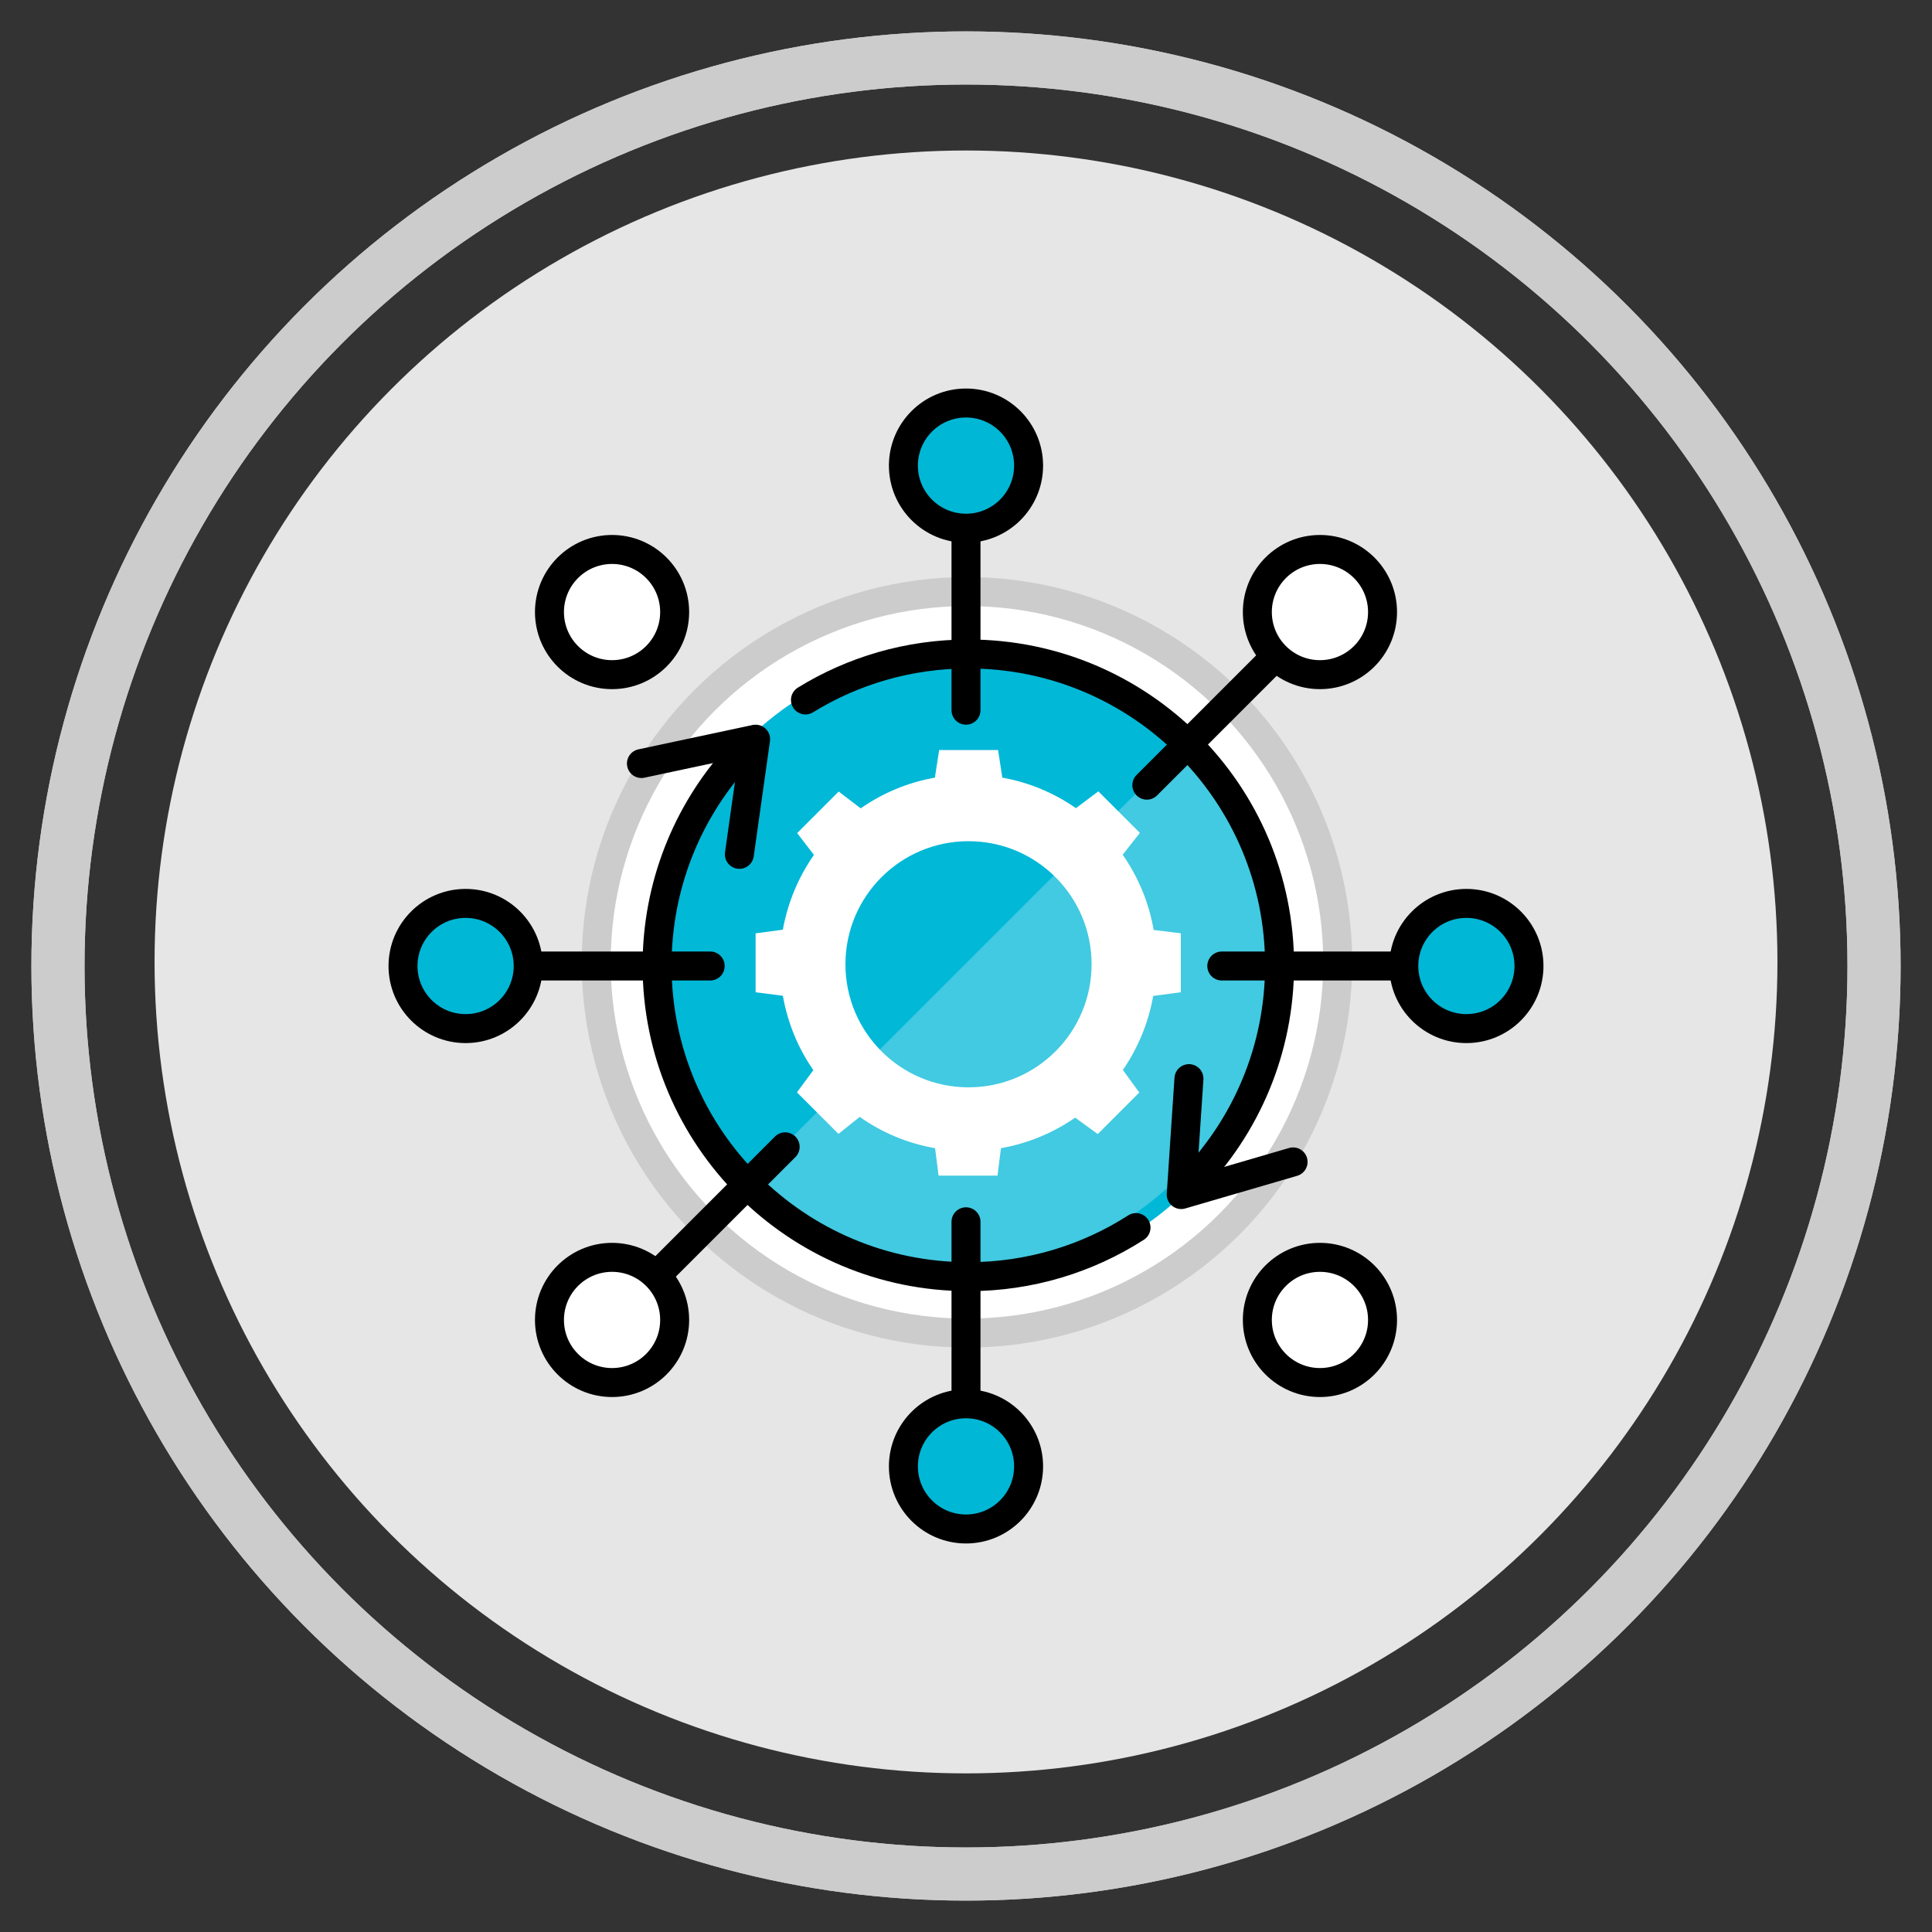
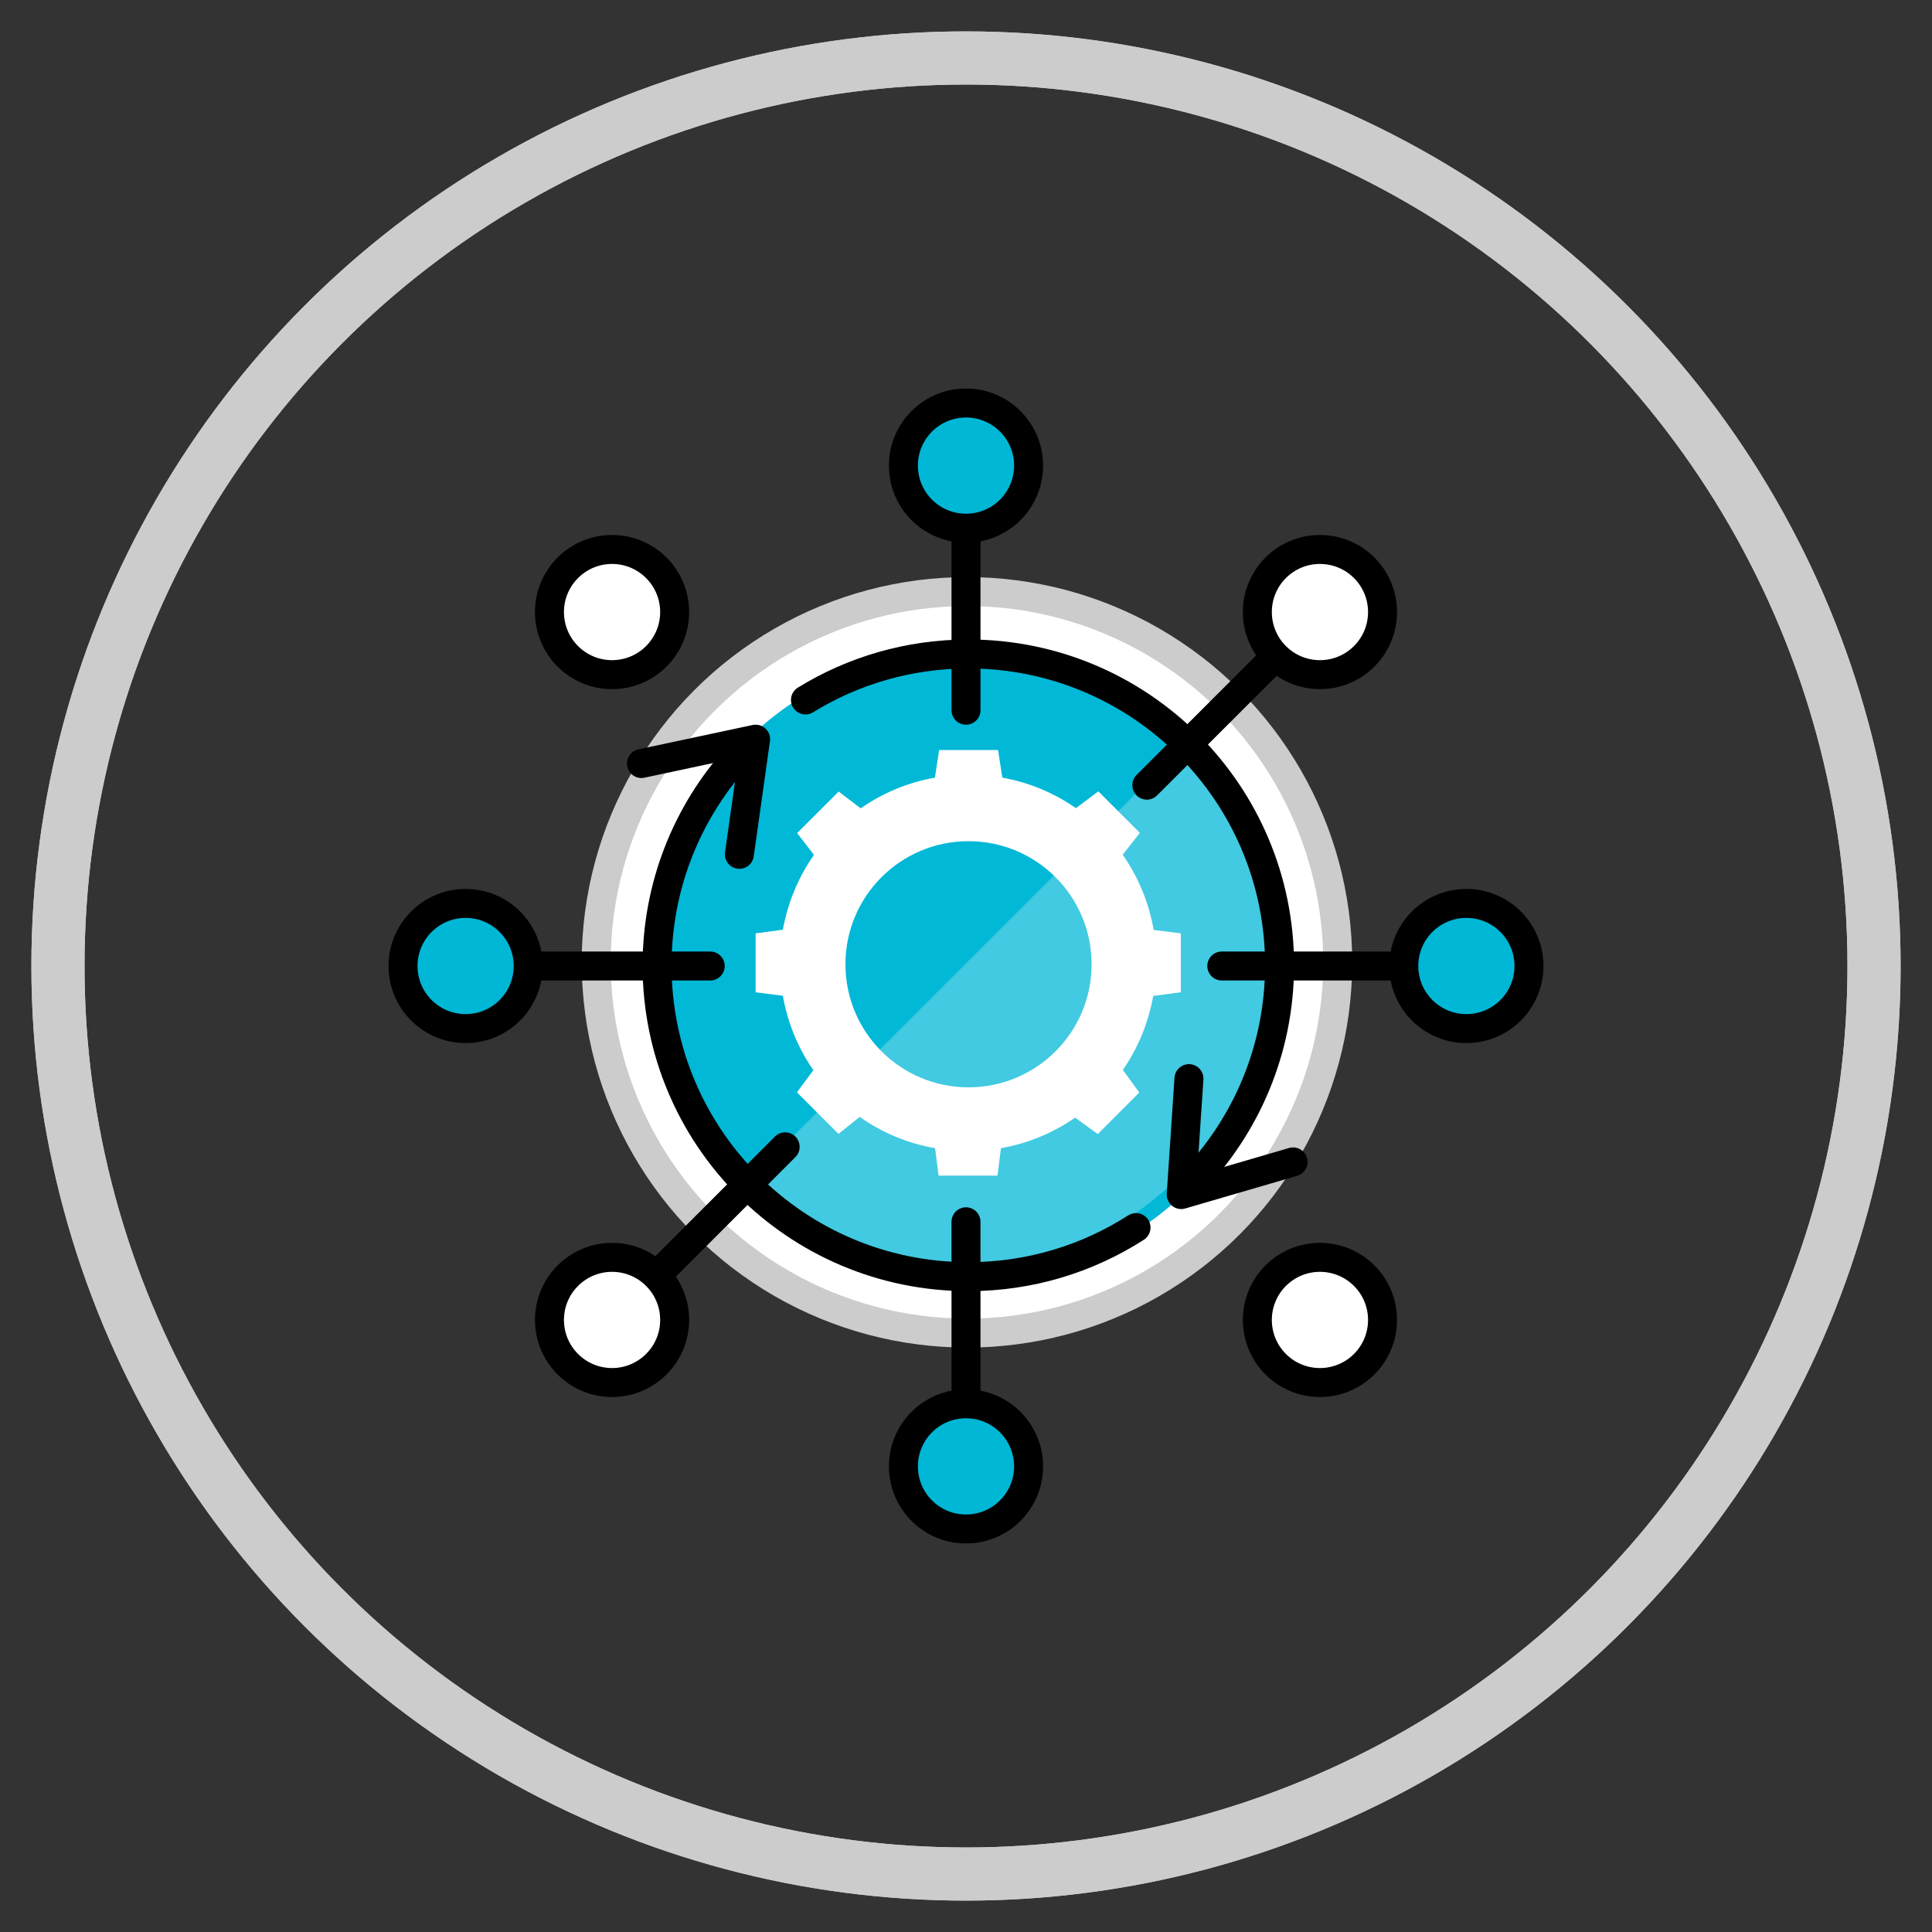
<svg xmlns="http://www.w3.org/2000/svg" id="Artwork" viewBox="0 0 100 100">
  <rect x="0" y="0" width="100" height="100" fill="#333333" stroke="none" />
  <defs>
    <style>.cls-1,.cls-2,.cls-3,.cls-4,.cls-5,.cls-6{stroke-width:1.5px;}.cls-1,.cls-2,.cls-7{stroke-miterlimit:10;}.cls-1,.cls-3,.cls-4,.cls-5,.cls-6{stroke:#000;stroke-linecap:round;}.cls-1,.cls-6,.cls-7{fill:none;}.cls-8{fill:#01b8d7;}.cls-9,.cls-4{fill:#e6e6e6;}.cls-10,.cls-2,.cls-3,.cls-11{fill:#fff;}.cls-2,.cls-7{stroke:#ccc;}.cls-3,.cls-4,.cls-5,.cls-6{stroke-linejoin:round;}.cls-5{fill:#00b7d6;}.cls-11{opacity:.25;}.cls-7{stroke-width:2.75px;}</style>
  </defs>
  <circle class="cls-7" cx="50" cy="50" r="47" />
-   <circle class="cls-9" cx="50" cy="49.79" r="42" />
  <circle class="cls-7" cx="50" cy="50" r="47" />
  <circle class="cls-2" cx="50.05" cy="49.81" r="19.19" />
  <ellipse class="cls-8" cx="50.05" cy="49.96" rx="16.26" ry="16.34" />
  <path class="cls-11" d="M60.96,38.9c6.09,6.09,6.09,15.98,0,22.07-6.09,6.09-15.98,6.09-22.07,0l22.07-22.07Z" />
  <path class="cls-1" d="M41.69,36.23c2.45-1.51,5.34-2.38,8.43-2.38,8.9,0,16.11,7.21,16.11,16.11,0,4.37-1.74,8.34-4.57,11.25" />
  <path class="cls-1" d="M58.8,63.54c-2.51,1.61-5.49,2.54-8.68,2.54-8.9,0-16.11-7.21-16.11-16.11,0-4.12,1.55-7.89,4.1-10.74" />
  <line class="cls-6" x1="36.76" y1="50" x2="24.94" y2="50" />
  <circle class="cls-5" cx="24.1" cy="50" r="3.24" />
  <line class="cls-4" x1="63.24" y1="50" x2="75.06" y2="50" />
  <circle class="cls-5" cx="75.9" cy="50" r="3.24" />
  <line class="cls-6" x1="50" y1="36.76" x2="50" y2="24.94" />
  <circle class="cls-5" cx="50" cy="24.1" r="3.24" />
  <line class="cls-6" x1="50" y1="63.24" x2="50" y2="75.06" />
  <circle class="cls-5" cx="50" cy="75.9" r="3.24" />
  <circle class="cls-3" cx="31.68" cy="31.68" r="3.24" />
  <circle class="cls-3" cx="68.32" cy="68.32" r="3.24" />
  <line class="cls-6" x1="59.36" y1="40.64" x2="67.72" y2="32.28" />
  <circle class="cls-3" cx="68.32" cy="31.68" r="3.24" />
  <line class="cls-6" x1="40.64" y1="59.36" x2="32.28" y2="67.72" />
  <circle class="cls-3" cx="31.68" cy="68.32" r="3.24" />
  <path class="cls-10" d="M59.71,48.11c-.25-1.42-.81-2.74-1.6-3.87l.89-1.13-2.15-2.15-1.16,.87c-1.12-.78-2.41-1.33-3.81-1.58l-.22-1.43h-3.05l-.22,1.43c-1.41,.25-2.71,.8-3.84,1.59l-1.14-.87-2.15,2.15,.87,1.13c-.8,1.14-1.35,2.45-1.61,3.87l-1.41,.19v3.05l1.41,.18c.25,1.41,.79,2.72,1.58,3.85l-.85,1.15,2.15,2.15,1.1-.88c1.14,.81,2.47,1.37,3.9,1.62l.18,1.42h3.05l.18-1.42c1.41-.25,2.71-.8,3.84-1.58l1.17,.85,2.15-2.15-.85-1.17c.78-1.13,1.32-2.43,1.57-3.83l1.43-.19v-3.05l-1.43-.18Zm-9.58,8.17c-3.52,0-6.37-2.85-6.37-6.37s2.85-6.37,6.37-6.37,6.37,2.85,6.37,6.37-2.85,6.37-6.37,6.37Z" />
  <polyline class="cls-6" points="33.2 39.52 39.11 38.26 38.27 44.22" />
  <polyline class="cls-6" points="66.93 60.14 61.14 61.83 61.54 55.83" />
</svg>